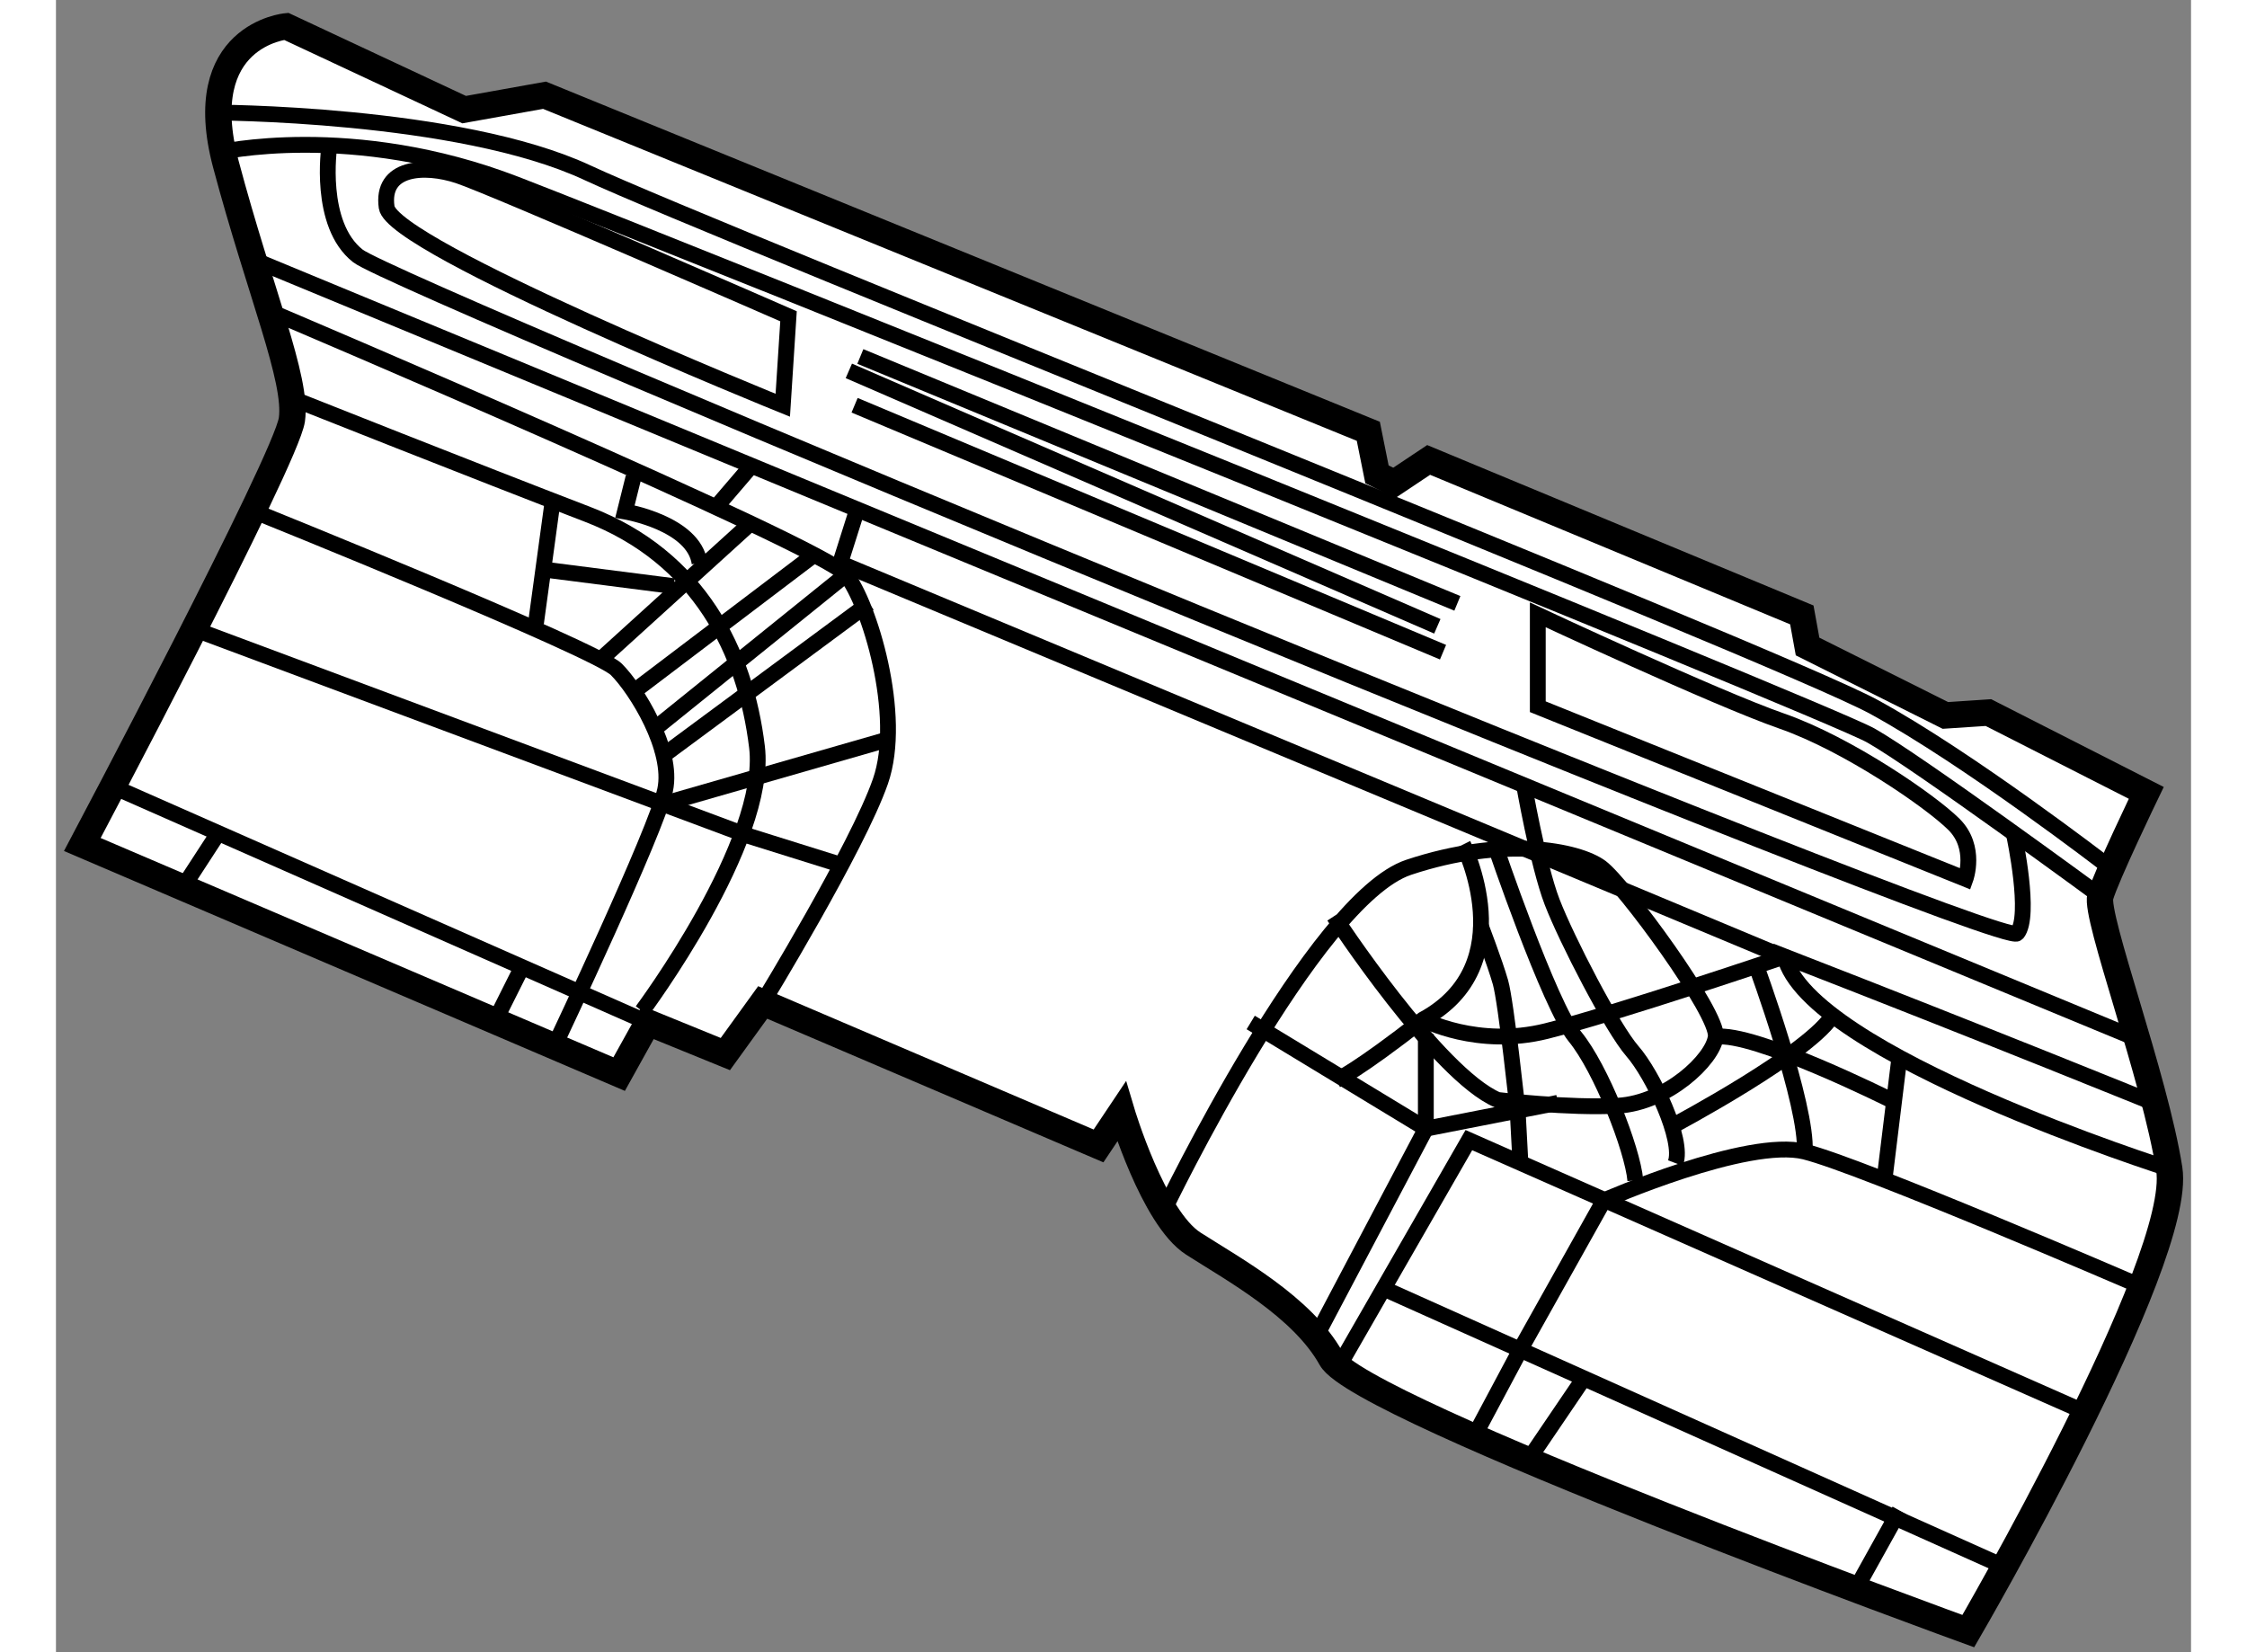
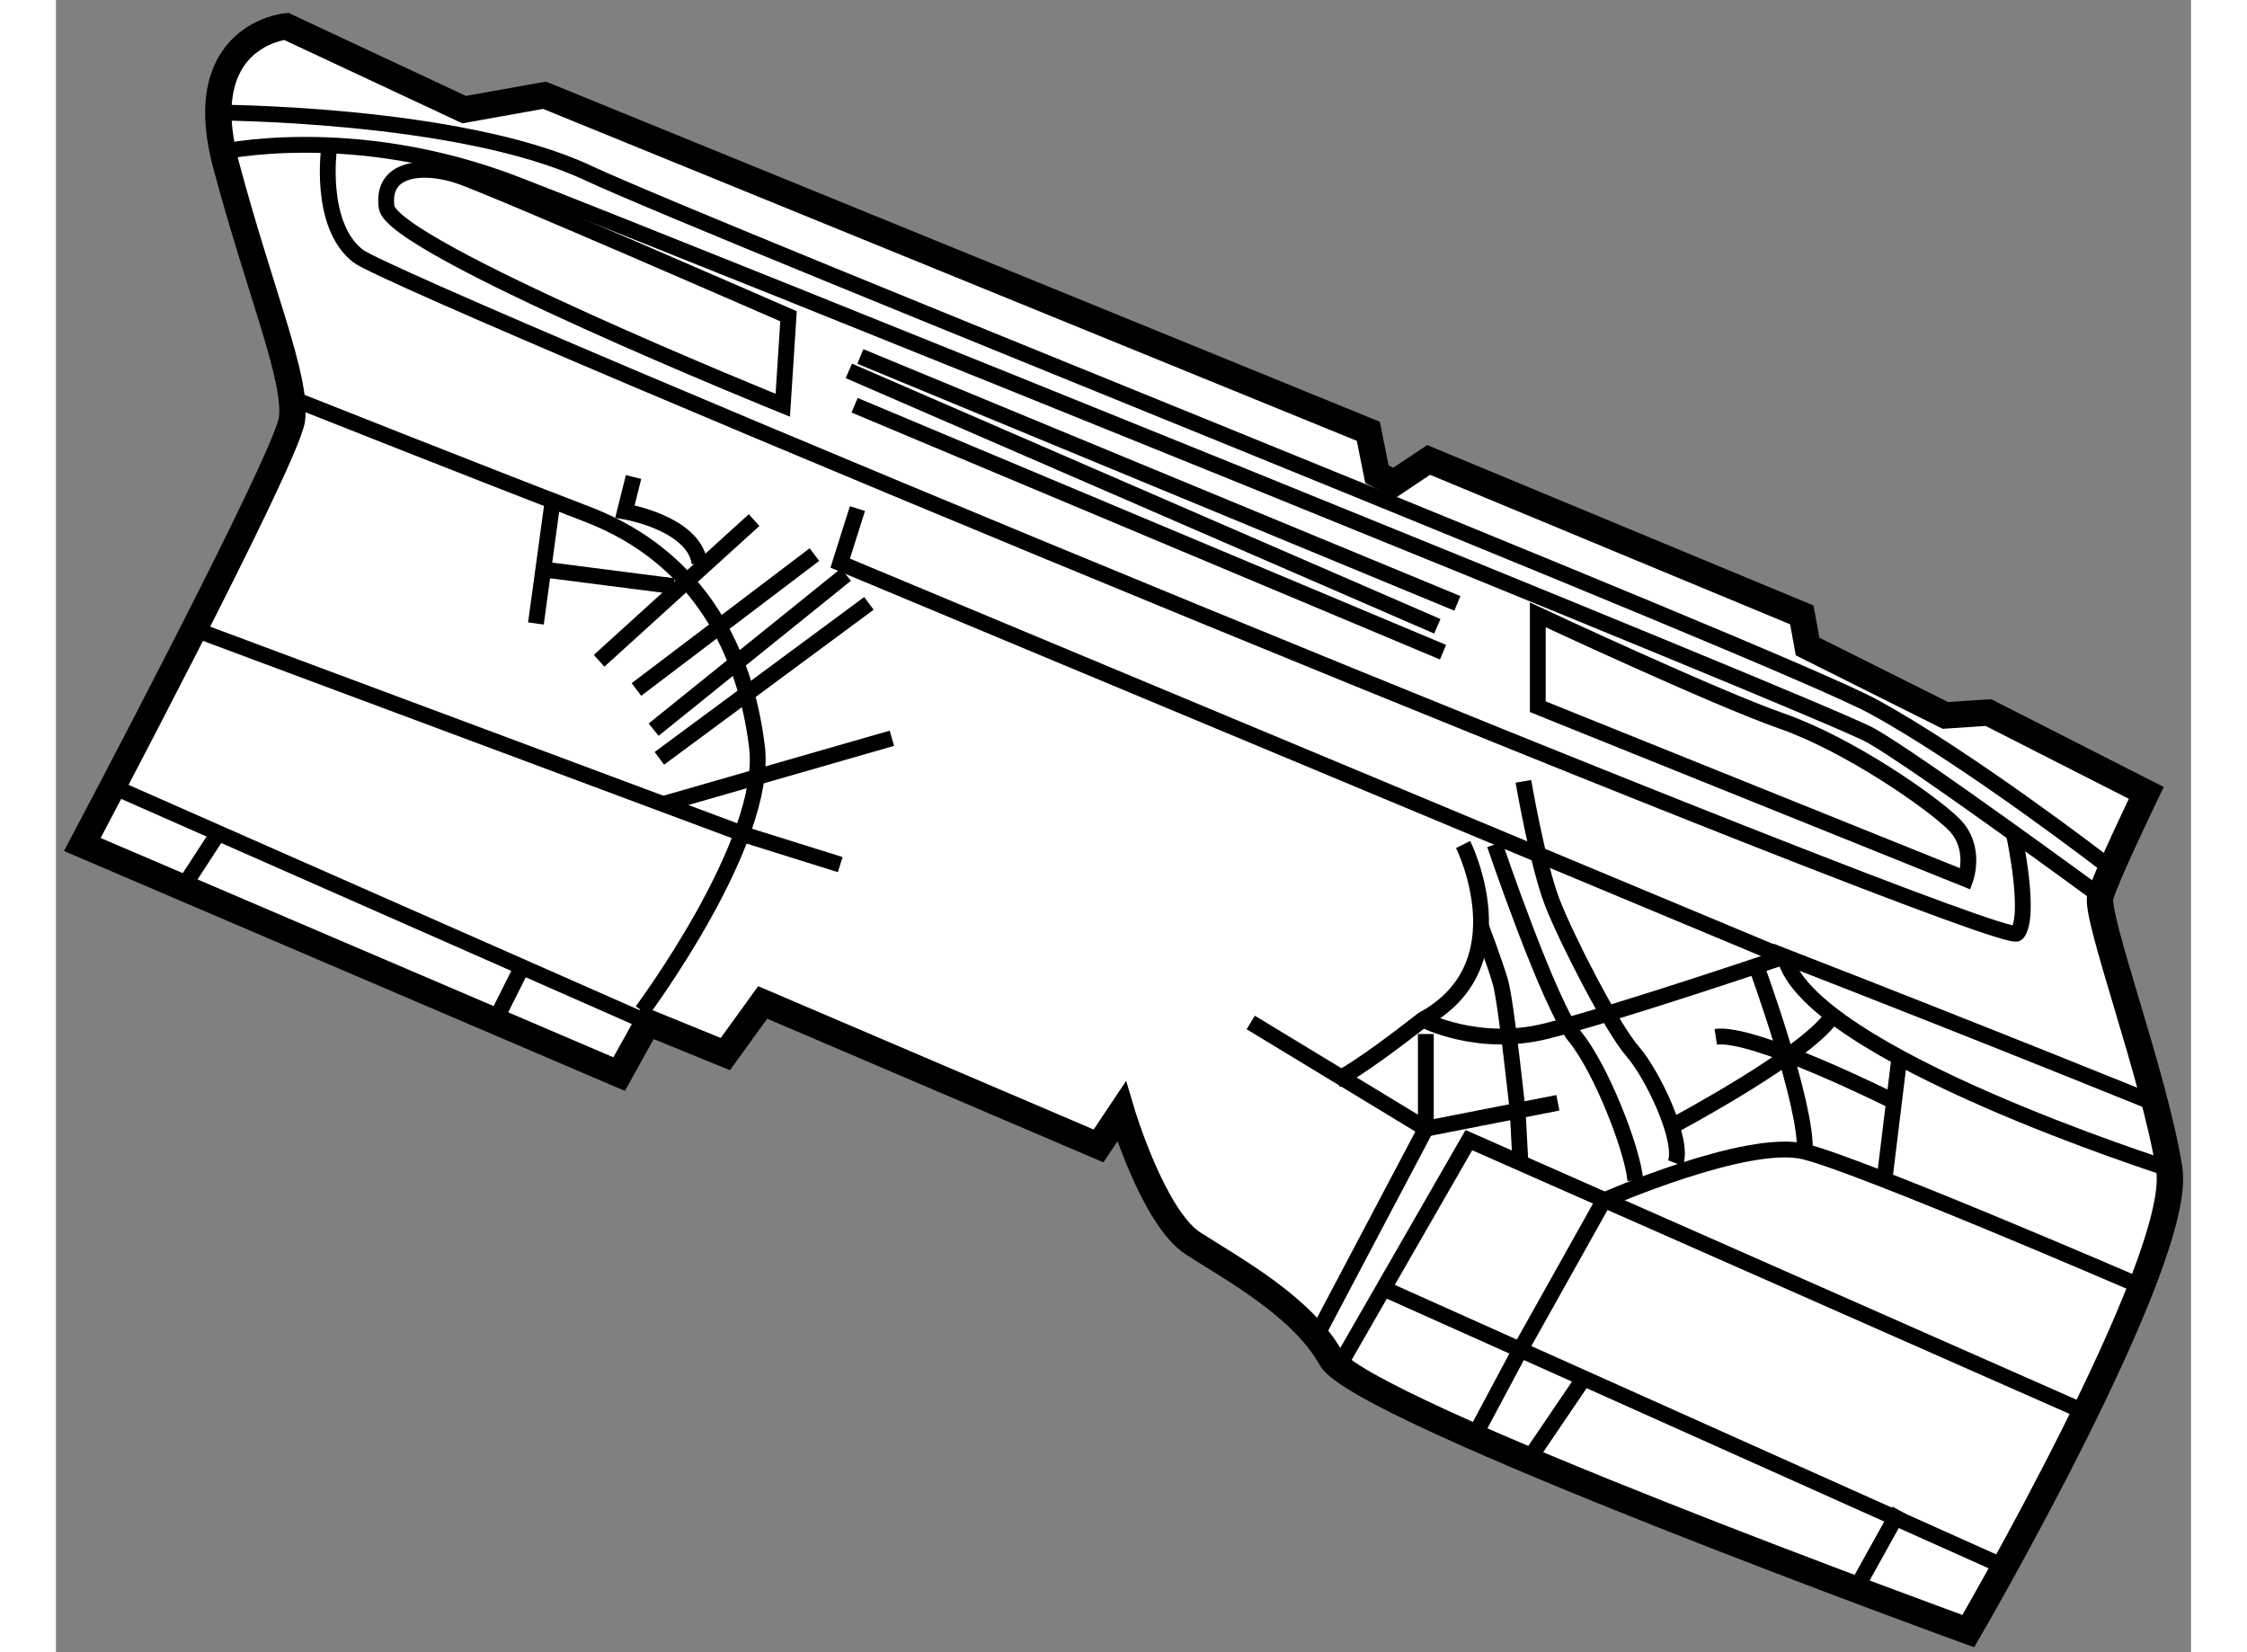
<svg xmlns="http://www.w3.org/2000/svg" version="1.1" x="0px" y="0px" width="244.8px" height="180px" viewBox="60.24 147.568 40.489 31.332" enable-background="new 0 0 244.8 180" xml:space="preserve">
  <rect x="60.24" y="147.568" width="40.489" height="31.332" fill="#808080" stroke="none" />
  <g>
    <path fill="#FFFFFF" stroke="#000000" stroke-width="0.5" d="M69.505,149.374l-1.524,0.273l-3.375-1.579    c0,0-1.796,0.163-1.144,2.613c0.653,2.449,1.361,4.082,1.252,4.845c-0.109,0.762-3.974,8.057-3.974,8.057l10.18,4.354l0.544-0.979    l1.47,0.599l0.708-0.979l6.369,2.721l0.436-0.652c0,0,0.599,2.014,1.361,2.504c0.763,0.489,2.068,1.198,2.613,2.177    c0.544,0.98,12.084,5.172,12.084,5.172s4.083-7.022,3.811-8.764c-0.272-1.742-1.416-4.791-1.307-5.172s0.871-1.96,0.871-1.96    l-2.994-1.523l-0.816,0.054l-2.613-1.307l-0.109-0.599l-7.077-2.939l-0.653,0.436l-0.327-0.163l-0.164-0.816L69.505,149.374z" />
-     <path fill="none" stroke="#000000" stroke-width="0.3" d="M64.389,153.512c0,0,10.397,4.41,10.833,4.953    c0.436,0.545,1.089,2.668,0.653,3.92c-0.435,1.252-2.231,4.192-2.231,4.192" />
    <line fill="none" stroke="#000000" stroke-width="0.3" x1="61.34" y1="162.494" x2="71.465" y2="166.958" />
    <polyline fill="none" stroke="#000000" stroke-width="0.3" points="62.864,159.5 73.371,163.419 75.112,163.964   " />
-     <path fill="none" stroke="#000000" stroke-width="0.3" d="M64.008,157.269c0,0,6.478,2.611,6.859,2.993    c0.381,0.381,1.088,1.524,0.925,2.287c-0.163,0.762-2.068,4.79-2.068,4.79" />
    <line fill="none" stroke="#000000" stroke-width="0.3" x1="63.354" y1="163.311" x2="62.646" y2="164.399" />
    <line fill="none" stroke="#000000" stroke-width="0.3" x1="68.58" y1="166.902" x2="69.07" y2="165.924" />
    <path fill="none" stroke="#000000" stroke-width="0.3" d="M71.356,166.74c0,0,2.396-3.212,2.178-5.008    c-0.218-1.797-1.089-3.594-3.212-4.41c-2.124-0.816-5.553-2.178-5.553-2.178" />
    <line fill="none" stroke="#000000" stroke-width="0.3" x1="74.623" y1="158.085" x2="71.248" y2="160.643" />
    <line fill="none" stroke="#000000" stroke-width="0.3" x1="75.221" y1="158.465" x2="71.574" y2="161.405" />
    <line fill="none" stroke="#000000" stroke-width="0.3" x1="71.683" y1="161.949" x2="75.657" y2="159.01" />
    <line fill="none" stroke="#000000" stroke-width="0.3" x1="76.092" y1="161.568" x2="71.738" y2="162.82" />
    <line fill="none" stroke="#000000" stroke-width="0.3" x1="69.342" y1="159.391" x2="69.669" y2="156.995" />
    <line fill="none" stroke="#000000" stroke-width="0.3" x1="70.54" y1="160.099" x2="73.479" y2="157.431" />
    <path fill="none" stroke="#000000" stroke-width="0.3" d="M71.193,156.614l-0.163,0.654c0,0,1.307,0.218,1.416,0.979" />
    <line fill="none" stroke="#000000" stroke-width="0.3" x1="69.396" y1="158.356" x2="71.955" y2="158.684" />
-     <path fill="none" stroke="#000000" stroke-width="0.3" d="M84.476,164.943c0,0,1.96,2.994,3.103,3.484    c0,0,1.361,0.163,2.286,0.109c0.925-0.056,1.796-0.872,1.851-1.308c0.055-0.436-1.742-2.885-2.177-3.212    c-0.436-0.325-1.852-0.599-3.648,0c-1.796,0.6-4.627,6.479-4.627,6.479" />
    <polyline fill="none" stroke="#000000" stroke-width="0.3" points="82.897,166.958 86.218,168.972 84.149,172.891   " />
    <polyline fill="none" stroke="#000000" stroke-width="0.3" points="84.53,173.545 87.034,169.189 98.629,174.307   " />
    <line fill="none" stroke="#000000" stroke-width="0.3" x1="85.456" y1="172.021" x2="96.996" y2="177.192" />
    <path fill="none" stroke="#000000" stroke-width="0.3" d="M87.198,174.688l0.871-1.633l1.524-2.722c0,0,2.722-1.197,3.811-0.926    c1.089,0.272,6.26,2.504,6.26,2.504" />
    <path fill="none" stroke="#000000" stroke-width="0.3" d="M100.317,169.734c0,0-6.859-2.178-7.295-4.028    c3.919,1.523,7.131,2.831,7.131,2.831" />
    <path fill="none" stroke="#000000" stroke-width="0.3" d="M86.925,163.583c0,0,1.143,2.285-0.762,3.319    c-1.252,0.98-1.633,1.144-1.633,1.144" />
    <polyline fill="none" stroke="#000000" stroke-width="0.3" points="88.722,168.481 86.218,168.972 86.218,167.176   " />
    <path fill="none" stroke="#000000" stroke-width="0.3" d="M63.191,149.701c0,0,4.682,0,7.131,1.144    c2.45,1.143,22.591,9.145,24.387,10.125c1.796,0.979,4.41,2.994,4.41,2.994" />
    <path fill="none" stroke="#000000" stroke-width="0.3" d="M63.3,150.464c0,0,2.559-0.599,5.662,0.599    c3.103,1.197,24.823,9.961,25.694,10.452c0.871,0.489,4.355,3.048,4.355,3.048" />
    <path fill="none" stroke="#000000" stroke-width="0.3" d="M65.423,150.354c0,0-0.218,1.471,0.544,2.068    c0.762,0.599,31.192,13.174,31.464,12.847c0.272-0.326-0.054-1.851-0.054-1.851" />
    <line fill="none" stroke="#000000" stroke-width="0.3" x1="75.494" y1="154.328" x2="86.816" y2="159.01" />
    <line fill="none" stroke="#000000" stroke-width="0.3" x1="75.385" y1="155.253" x2="86.544" y2="159.936" />
    <line fill="none" stroke="#000000" stroke-width="0.3" x1="75.276" y1="154.601" x2="86.436" y2="159.445" />
-     <line fill="none" stroke="#000000" stroke-width="0.3" x1="63.953" y1="152.478" x2="99.609" y2="167.229" />
-     <line fill="none" stroke="#000000" stroke-width="0.3" x1="73.479" y1="156.343" x2="72.827" y2="157.104" />
    <polyline fill="none" stroke="#000000" stroke-width="0.3" points="75.439,157.213 75.112,158.247 93.24,165.814   " />
    <path fill="none" stroke="#000000" stroke-width="0.3" d="M88.068,162.385c0,0,0.272,1.579,0.544,2.286    c0.272,0.708,1.143,2.396,1.524,2.832c0.381,0.435,0.98,1.687,0.816,2.122" />
    <path fill="none" stroke="#000000" stroke-width="0.3" d="M87.524,163.583c0,0,1.034,3.048,1.524,3.646    c0.49,0.599,1.089,2.124,1.143,2.723" />
    <path fill="none" stroke="#000000" stroke-width="0.3" d="M86.163,166.902c0,0,1.035,0.545,2.341,0.219    c1.306-0.327,4.518-1.415,4.518-1.415" />
    <path fill="none" stroke="#000000" stroke-width="0.3" d="M92.478,165.868c0,0,0.98,2.669,0.925,3.539" />
    <path fill="none" stroke="#000000" stroke-width="0.3" d="M90.899,168.918c0,0,2.667-1.415,3.049-2.124" />
    <line fill="none" stroke="#000000" stroke-width="0.3" x1="95.2" y1="167.611" x2="94.927" y2="169.843" />
    <path fill="none" stroke="#000000" stroke-width="0.3" d="M88.341,159.228v1.742l8.111,3.266c0,0,0.217-0.599-0.218-1.034    c-0.436-0.435-2.014-1.524-3.266-1.96C91.715,160.806,88.341,159.228,88.341,159.228z" />
    <path fill="none" stroke="#000000" stroke-width="0.3" d="M74.132,153.566l-0.109,1.687c0,0-7.403-2.993-7.512-3.755    c-0.109-0.763,0.708-0.816,1.361-0.599C68.526,151.116,74.132,153.566,74.132,153.566z" />
    <path fill="none" stroke="#000000" stroke-width="0.3" d="M95.037,168.428c0,0-2.613-1.307-3.321-1.198" />
    <path fill="none" stroke="#000000" stroke-width="0.3" d="M87.252,165.107c0,0,0.272,0.707,0.381,1.088    c0.109,0.382,0.327,2.45,0.327,2.45l0.055,1.034" />
    <line fill="none" stroke="#000000" stroke-width="0.3" x1="89.212" y1="173.707" x2="88.177" y2="175.232" />
    <line fill="none" stroke="#000000" stroke-width="0.3" x1="94.383" y1="177.682" x2="95.2" y2="176.212" />
  </g>
</svg>